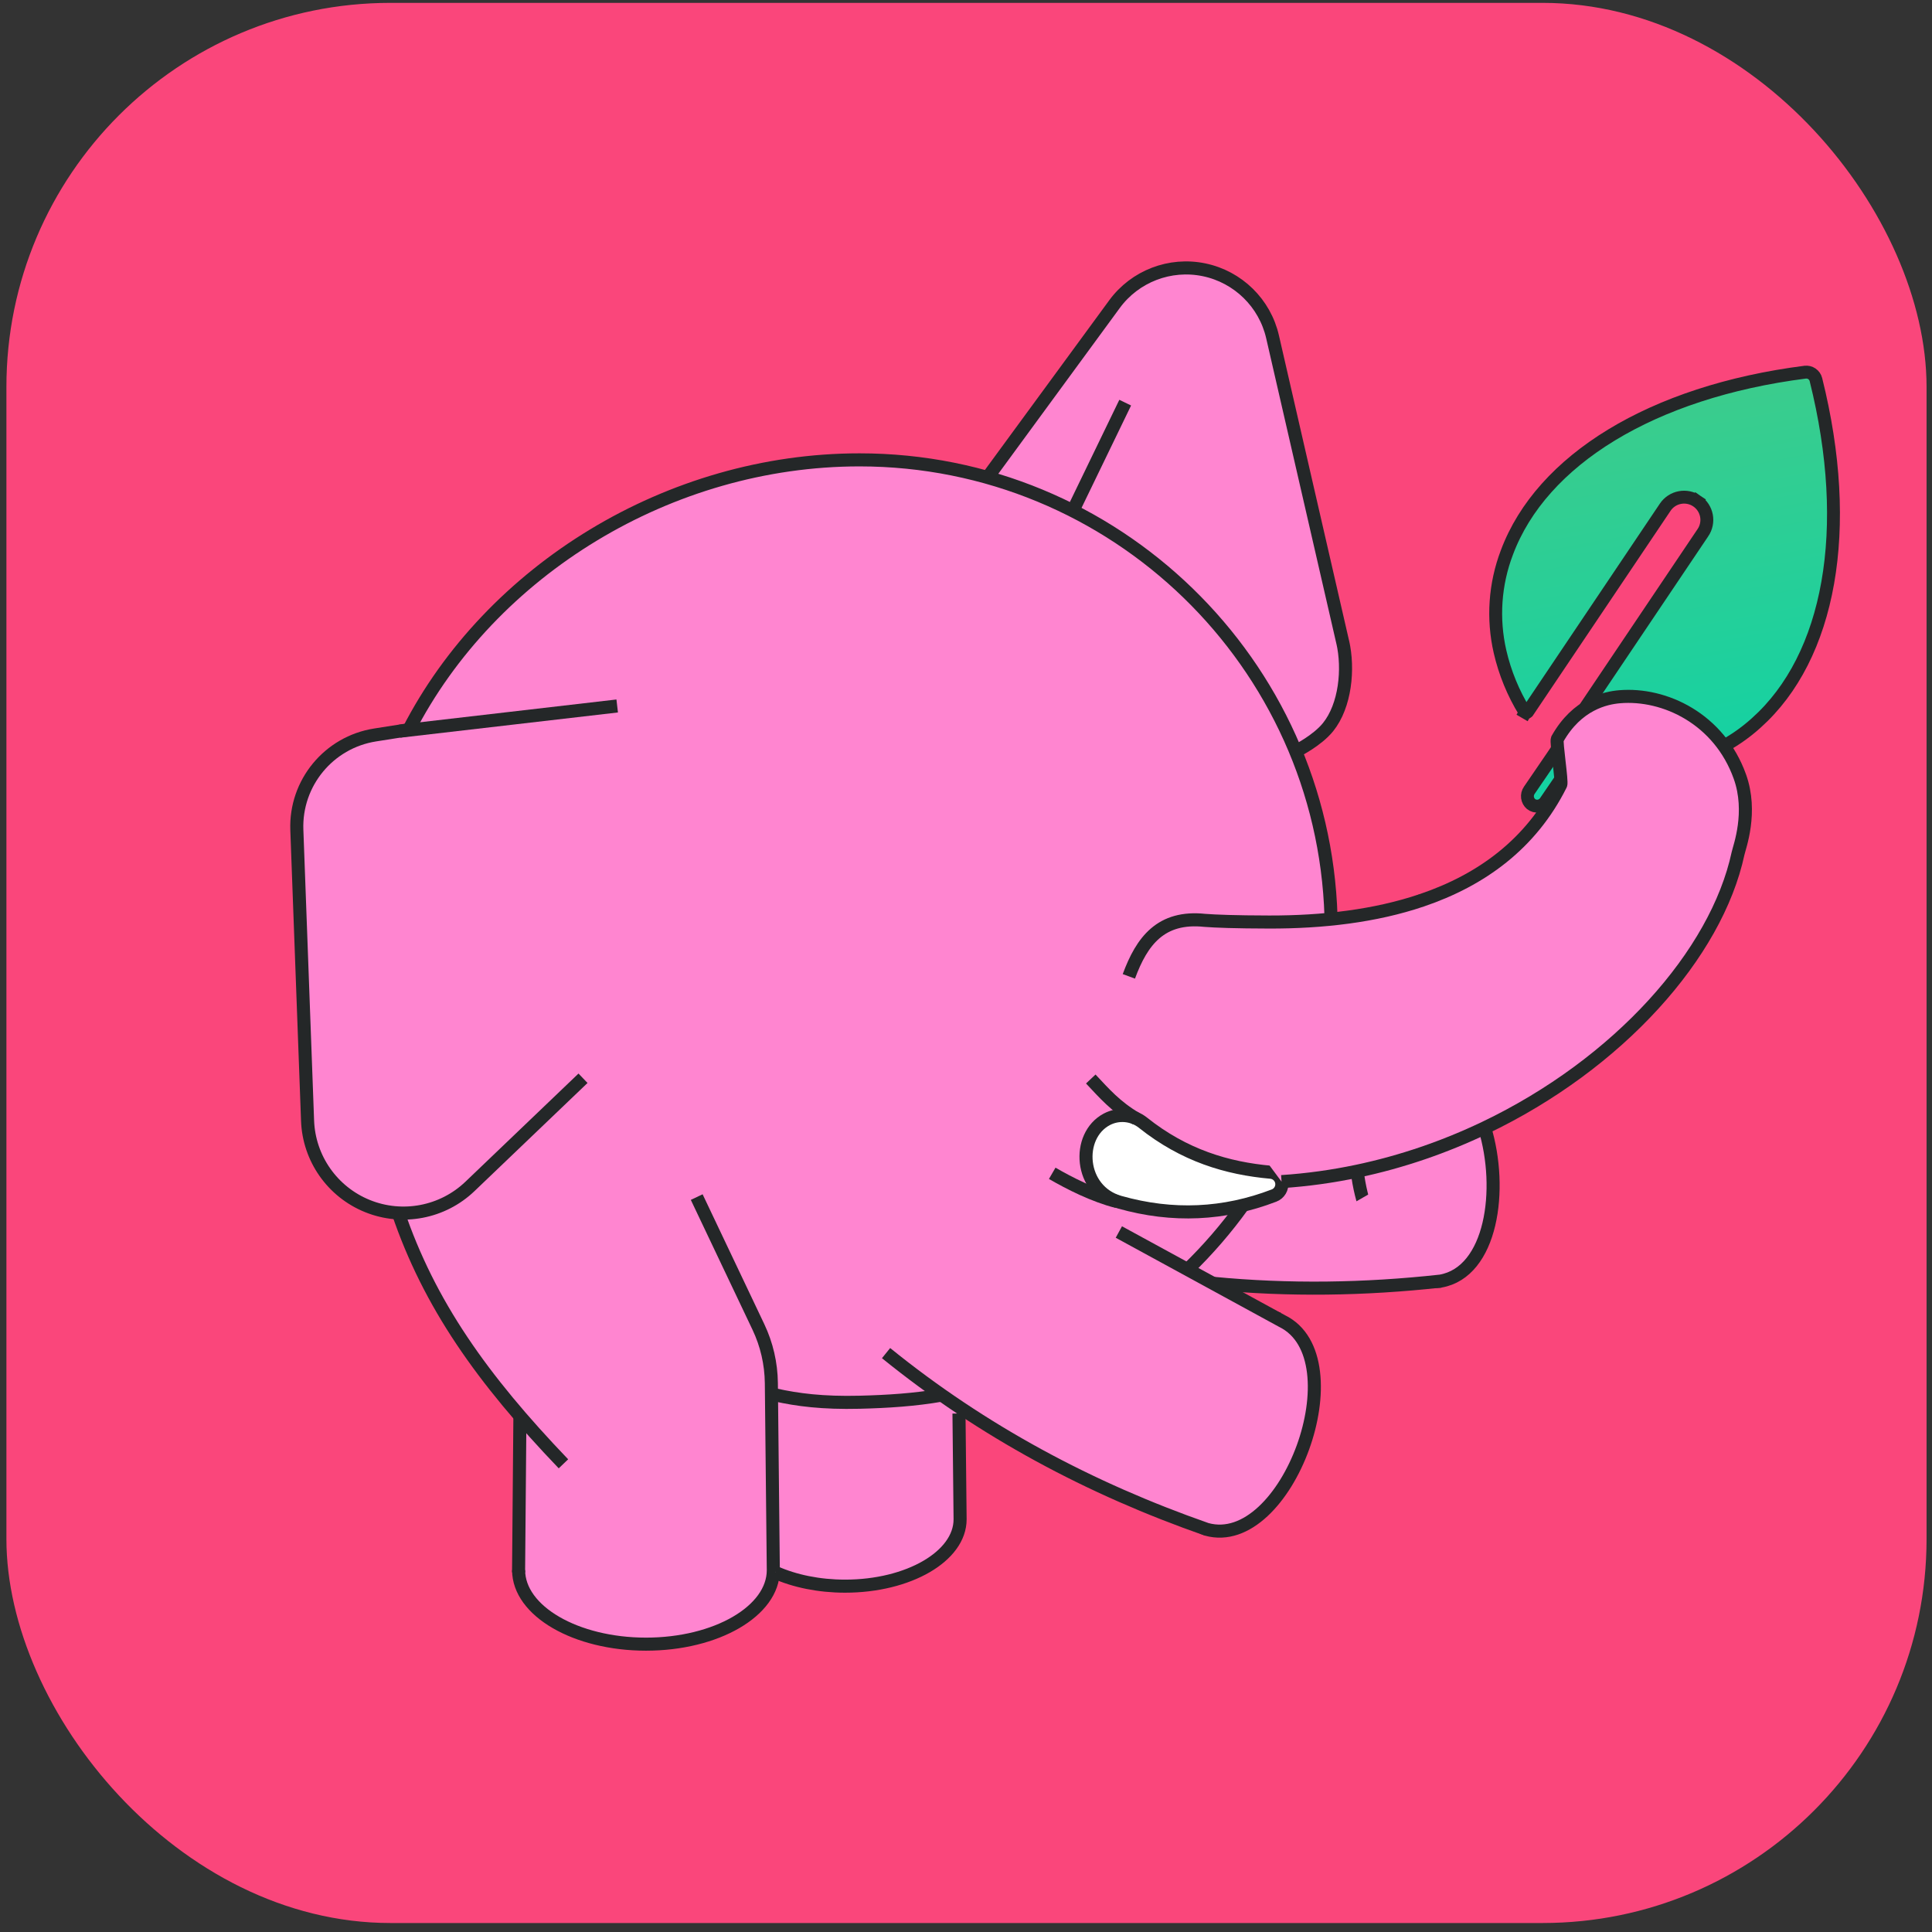
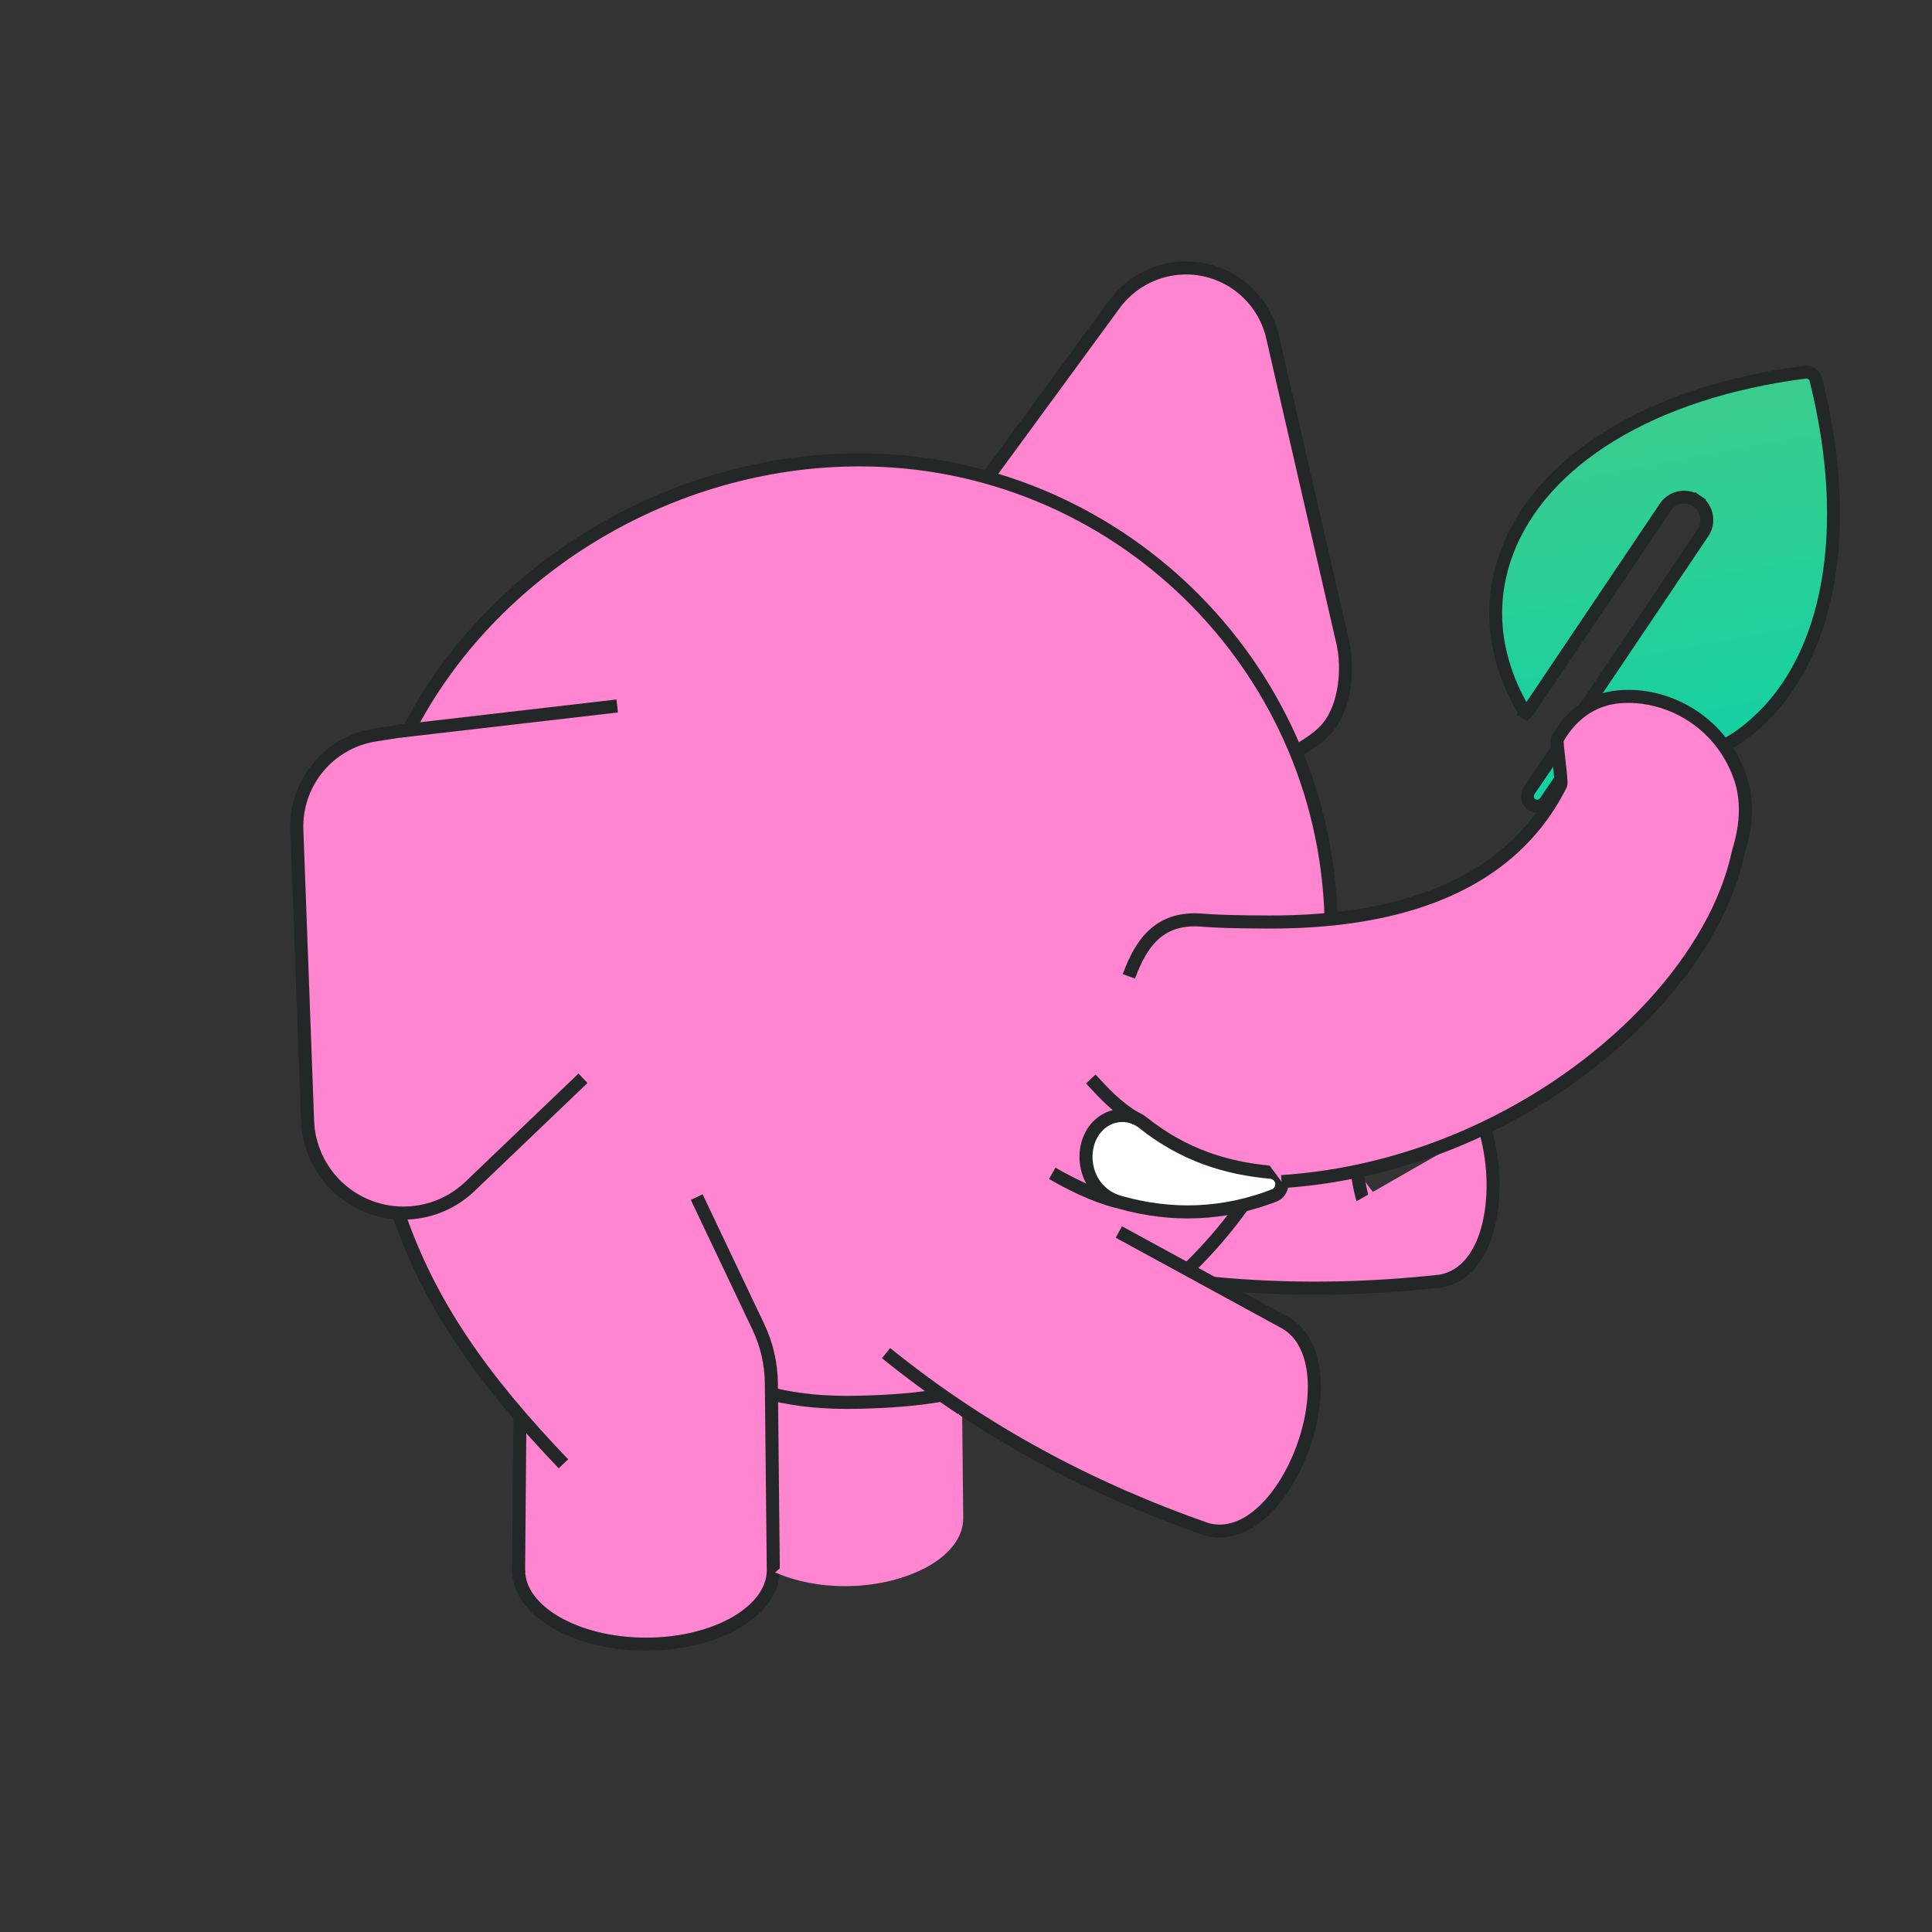
<svg xmlns="http://www.w3.org/2000/svg" width="163" height="163" viewBox="0 0 163 163" fill="none">
  <rect x="0" y="0" width="163" height="163" fill="#333333" stroke="none" />
-   <rect x="0.541" y="0.242" width="162" height="162" rx="32.4" fill="#FA467B" />
  <path d="M153.206 32.024L153.206 32.024C156.361 44.659 154.39 55.43 148.173 60.991L148.171 60.993C146.192 62.785 143.755 63.991 141.131 64.478L141.13 64.478C140.949 64.512 140.768 64.543 140.585 64.57L140.584 64.57C138.261 64.923 135.809 64.754 133.267 64.065L132.894 63.964L132.676 64.283L130.374 67.653C130.309 67.747 130.226 67.827 130.129 67.888L130.418 68.348L130.129 67.888C130.032 67.948 129.924 67.988 129.811 68.005C129.698 68.022 129.583 68.016 129.472 67.986C129.364 67.957 129.262 67.906 129.174 67.837C129.01 67.698 128.903 67.503 128.874 67.289C128.846 67.074 128.899 66.855 129.024 66.677L129.024 66.677L129.028 66.671L130.974 63.824L130.974 63.824L130.977 63.82L143.669 44.946C143.67 44.946 143.67 44.945 143.671 44.944C143.812 44.737 143.912 44.503 143.963 44.257C144.015 44.011 144.018 43.756 143.971 43.508C143.924 43.261 143.83 43.025 143.692 42.813C143.554 42.602 143.376 42.421 143.168 42.279L142.861 42.727L143.168 42.279C142.96 42.136 142.726 42.036 142.479 41.985C142.232 41.933 141.978 41.93 141.73 41.977C141.482 42.023 141.246 42.118 141.035 42.256C140.824 42.394 140.642 42.572 140.5 42.78L140.498 42.784L128.882 60.061L128.881 60.062C128.868 60.082 128.85 60.098 128.828 60.109C128.806 60.12 128.782 60.126 128.758 60.125C128.734 60.125 128.71 60.118 128.689 60.106L128.415 60.573L128.689 60.106C128.668 60.093 128.651 60.076 128.638 60.055L128.638 60.055L128.634 60.048C127.671 58.483 126.969 56.773 126.556 54.983C125.916 52.198 126.116 49.286 127.133 46.616L127.133 46.616L127.134 46.613C130.056 38.801 139.377 33.053 152.293 31.4L152.294 31.4C152.496 31.375 152.7 31.424 152.868 31.539C153.037 31.654 153.157 31.826 153.206 32.024Z" fill="url(#paint0_linear_4181_8902)" stroke="#242728" stroke-width="1.087" />
-   <path fill-rule="evenodd" clip-rule="evenodd" d="M125.437 95.191C122.089 96.791 118.475 98.049 114.681 98.848C115.278 103.963 118.382 108.465 121.674 108.125C121.688 108.124 121.704 108.122 121.719 108.12C126.037 107.356 127.019 100.378 125.437 95.191Z" fill="#FF85D0" />
-   <path fill-rule="evenodd" clip-rule="evenodd" d="M108.002 111.283C104.86 110.258 100.972 113.349 99.305 118.218C97.636 123.088 98.813 127.912 101.927 129.024C101.942 129.03 101.96 129.035 101.977 129.042C108.772 130.925 114.726 114.584 108.344 111.469L108.002 111.283Z" fill="#FF85D0" />
  <path fill-rule="evenodd" clip-rule="evenodd" d="M121.674 108.12C118.381 108.46 115.278 103.958 114.681 98.843C112.603 99.279 110.469 99.579 108.297 99.72C108.304 99.751 108.309 99.78 108.314 99.811C108.377 100.281 108.106 100.73 107.662 100.898C106.793 101.229 105.922 101.506 105.042 101.719C103.649 103.658 102.084 105.467 100.372 107.124L102.535 108.302C108.885 108.916 115.265 108.822 121.674 108.12Z" fill="#FF85D0" />
  <path fill-rule="evenodd" clip-rule="evenodd" d="M125.526 95.075C136.823 89.682 145.075 80.418 146.902 71.922C147.016 71.39 148.133 68.446 147.056 65.436C145.311 60.567 140.708 58.38 136.909 58.701C135.743 58.799 133.327 59.298 131.655 62.272C131.641 62.3 131.636 62.366 131.637 62.459L131.755 63.787C131.861 64.719 131.993 65.786 131.956 66.064C131.955 66.088 131.95 66.107 131.944 66.119C129.438 71.139 125.227 74.177 120.224 75.873C117.82 76.689 115.231 77.195 112.56 77.464C112.403 72.407 111.298 67.571 109.418 63.137C110.032 62.875 111.583 62.154 112.305 61.258C113.767 59.446 114.064 56.346 113.545 54.076C110.474 52.773 107.338 50.755 104.146 48.172C103.788 47.884 103.66 47.399 103.828 46.973C103.997 46.546 104.422 46.278 104.878 46.309C107.203 46.47 109.489 46.475 111.73 46.283L107.633 28.336C106.982 25.482 104.722 23.269 101.851 22.675C98.978 22.082 96.025 23.217 94.292 25.581L83.571 40.208C80.14 39.23 76.521 38.705 72.781 38.705C56.768 38.705 41.733 47.959 34.759 61.471L31.903 61.922C27.991 62.535 25.157 65.975 25.302 69.93L26.213 94.46C26.331 97.647 28.311 100.466 31.268 101.665C32.113 102.006 32.993 102.197 33.872 102.246C36.011 108.512 39.33 113.816 44.13 119.383L44.014 132.465C44.092 135.872 48.877 138.623 54.76 138.623C60.691 138.623 65.505 135.826 65.505 132.38C67.141 133.109 69.344 133.737 71.563 133.737C76.918 133.737 81.267 131.208 81.267 128.096L81.17 118.609C87.639 122.941 94.615 126.325 102.015 128.914C98.901 127.802 97.725 122.977 99.394 118.108C101.061 113.239 104.949 110.147 108.091 111.173L100.461 107.013C102.173 105.356 103.738 103.547 105.131 101.608C101.752 102.427 98.287 102.355 94.731 101.348C94.66 101.327 94.591 101.306 94.521 101.282C93.513 100.941 92.797 100.268 92.37 99.466C91.428 97.698 91.877 95.293 93.638 94.359C94.419 93.945 95.337 93.93 96.117 94.285C96.324 94.38 96.521 94.501 96.704 94.647C97.849 95.558 99.009 96.288 100.185 96.867C102.571 98.038 105.015 98.593 107.489 98.821C107.931 98.863 108.29 99.184 108.386 99.608C110.558 99.468 112.691 99.168 114.77 98.731C118.564 97.933 122.177 96.674 125.526 95.075Z" fill="#FF85D0" />
  <path fill-rule="evenodd" clip-rule="evenodd" d="M113.284 54.166C113.802 56.436 113.506 59.536 112.044 61.349C111.134 62.477 109.42 63.331 109.42 63.331M83.322 40.272C86.291 36.221 90.328 30.712 94.025 25.666C95.757 23.302 98.709 22.168 101.581 22.761C104.451 23.356 106.713 25.569 107.365 28.424C108.711 34.318 112.08 48.91 113.333 54.394" fill="#FF85D0" />
  <path d="M113.284 54.166C113.802 56.436 113.506 59.536 112.044 61.349C111.134 62.477 109.42 63.331 109.42 63.331M83.322 40.272C86.291 36.221 90.328 30.712 94.025 25.666C95.757 23.302 98.709 22.168 101.581 22.761C104.451 23.356 106.713 25.569 107.365 28.424C108.711 34.318 112.08 48.91 113.333 54.394" stroke="#242728" stroke-width="1.102" stroke-miterlimit="1.5" stroke-linejoin="round" />
  <path fill-rule="evenodd" clip-rule="evenodd" d="M107.879 111.271C104.73 110.195 100.809 113.296 99.131 118.193C97.453 123.089 98.649 127.938 101.798 129.014" fill="#FF85D0" />
  <path d="M107.879 111.271C104.73 110.195 100.809 113.296 99.131 118.193C97.453 123.089 98.649 127.938 101.798 129.014" stroke="#242728" stroke-width="1.102" stroke-miterlimit="1.5" stroke-linejoin="round" />
  <path fill-rule="evenodd" clip-rule="evenodd" d="M114.507 98.819C115.108 103.959 118.237 108.479 121.544 108.093L114.507 98.819Z" fill="#FF85D0" />
  <path d="M114.507 98.819C115.108 103.959 118.237 108.479 121.544 108.093" stroke="#242728" stroke-width="1.102" stroke-miterlimit="1.5" stroke-linejoin="round" />
  <path fill-rule="evenodd" clip-rule="evenodd" d="M94.396 103.943L108.166 111.455C114.547 114.574 108.599 130.915 101.803 129.028C91.974 125.594 82.896 120.756 74.756 114.16" fill="#FF85D0" />
  <path d="M94.396 103.943L108.166 111.455C114.547 114.574 108.599 130.915 101.803 129.028C91.974 125.594 82.896 120.756 74.756 114.16" stroke="#242728" stroke-width="1.102" stroke-miterlimit="1.5" stroke-linejoin="round" />
  <path fill-rule="evenodd" clip-rule="evenodd" d="M125.261 95.156C126.843 100.341 125.86 107.321 121.543 108.084C115.119 108.792 108.724 108.886 102.359 108.272" fill="#FF85D0" />
  <path d="M125.261 95.156C126.843 100.341 125.86 107.321 121.543 108.084C115.119 108.792 108.724 108.886 102.359 108.272" stroke="#242728" stroke-width="1.102" stroke-miterlimit="1.5" stroke-linejoin="round" />
  <path fill-rule="evenodd" clip-rule="evenodd" d="M57.531 57.932C57.531 57.932 41.246 60.496 31.646 62.008C27.734 62.624 24.899 66.064 25.044 70.018C25.277 76.363 25.635 86.032 25.949 94.551C26.065 97.737 28.043 100.557 31.001 101.754C33.957 102.95 37.343 102.302 39.65 100.096C44.655 95.309 49.188 90.971 49.188 90.971" fill="#FF85D0" />
  <path d="M57.531 57.932C57.531 57.932 41.246 60.496 31.646 62.008C27.734 62.624 24.899 66.064 25.044 70.018C25.277 76.363 25.635 86.032 25.949 94.551C26.065 97.737 28.043 100.557 31.001 101.754C33.957 102.95 37.343 102.302 39.65 100.096C44.655 95.309 49.188 90.971 49.188 90.971" stroke="#242728" stroke-width="1.102" stroke-miterlimit="1.5" stroke-linejoin="round" />
  <path fill-rule="evenodd" clip-rule="evenodd" d="M100.16 107.138C100.173 107.127 100.184 107.115 100.197 107.104C101.909 105.447 103.472 103.638 104.866 101.699M33.567 102.227C36.211 110.031 40.676 116.338 47.537 123.5L33.567 102.227ZM65.397 117.683C67.271 118.102 69.408 118.381 72.517 118.305C74.88 118.247 77.197 118.099 79.45 117.703M112.294 77.304C111.635 55.94 94.064 38.798 72.517 38.798C56.467 38.798 41.399 48.091 34.446 61.655" fill="#FF85D0" />
  <path d="M100.16 107.138C100.173 107.127 100.184 107.115 100.197 107.104C101.909 105.447 103.472 103.638 104.866 101.699M33.567 102.227C36.211 110.031 40.676 116.338 47.537 123.5M65.397 117.683C67.271 118.102 69.408 118.381 72.517 118.305C74.88 118.247 77.197 118.099 79.45 117.703M112.294 77.304C111.635 55.94 94.064 38.798 72.517 38.798C56.467 38.798 41.399 48.091 34.446 61.655" stroke="#242728" stroke-width="1.102" stroke-miterlimit="1.5" stroke-linejoin="round" />
  <path d="M52.072 59.562L33.723 61.69" stroke="#242728" stroke-width="1.102" stroke-miterlimit="1.5" stroke-linejoin="round" />
-   <path d="M94.932 33.971L90.633 42.853" stroke="#242728" stroke-width="1.102" stroke-miterlimit="1.5" stroke-linejoin="round" />
  <path fill-rule="evenodd" clip-rule="evenodd" d="M119.99 75.943C117.044 77.404 116.201 80.614 117.875 83.181L119.99 75.943Z" fill="#FF85D0" />
  <path d="M119.99 75.943C117.044 77.404 116.201 80.614 117.875 83.181" stroke="#242728" stroke-width="1.102" stroke-miterlimit="1.5" stroke-linejoin="round" />
  <path fill-rule="evenodd" clip-rule="evenodd" d="M58.781 100.996C58.781 100.996 62.195 108.186 63.986 111.954C64.688 113.432 65.059 115.045 65.078 116.68C65.131 121.676 65.243 132.473 65.243 132.473C65.244 135.92 60.431 138.716 54.499 138.715C48.571 138.713 43.755 135.914 43.754 132.467" fill="#FF85D0" />
  <path d="M58.781 100.996C58.781 100.996 62.195 108.186 63.986 111.954C64.688 113.432 65.059 115.045 65.078 116.68C65.131 121.676 65.243 132.473 65.243 132.473C65.244 135.92 60.431 138.716 54.499 138.715C48.571 138.713 43.755 135.914 43.754 132.467" stroke="#242728" stroke-width="1.102" stroke-miterlimit="1.5" stroke-linejoin="round" />
  <path fill-rule="evenodd" clip-rule="evenodd" d="M80.908 119.255C80.954 123.594 81.002 128.184 81.002 128.184C81.003 131.297 76.655 133.823 71.297 133.822C69.081 133.821 67.034 133.387 65.398 132.658" fill="#FF85D0" />
-   <path d="M80.908 119.255C80.954 123.594 81.002 128.184 81.002 128.184C81.003 131.297 76.655 133.823 71.297 133.822C69.081 133.821 67.034 133.387 65.398 132.658" stroke="#242728" stroke-width="1.102" stroke-miterlimit="1.5" stroke-linejoin="round" />
  <path d="M43.863 119.65L43.751 132.664" stroke="#242728" stroke-width="1.102" stroke-miterlimit="1.5" stroke-linejoin="round" />
  <path fill-rule="evenodd" clip-rule="evenodd" d="M93.374 94.439C94.362 93.915 95.567 94.028 96.439 94.727C99.904 97.489 103.53 98.572 107.225 98.901C107.697 98.947 108.076 99.311 108.137 99.78C108.2 100.249 107.93 100.701 107.486 100.868C103.284 102.481 98.947 102.696 94.466 101.428C91.036 100.458 90.759 95.83 93.374 94.439Z" fill="white" stroke="#242728" stroke-width="1.102" stroke-miterlimit="1.5" stroke-linejoin="round" />
  <path fill-rule="evenodd" clip-rule="evenodd" d="M95.851 94.38C94.113 93.345 93.186 92.266 92.026 91.034L95.851 94.38Z" fill="#FF85D0" />
  <path d="M95.851 94.38C94.113 93.345 93.186 92.266 92.026 91.034" stroke="#242728" stroke-width="1.102" stroke-miterlimit="1.5" stroke-linejoin="round" />
  <path fill-rule="evenodd" clip-rule="evenodd" d="M94.257 101.379C92.293 100.883 90.239 99.84 88.775 98.99L94.257 101.379Z" fill="#FF85D0" />
  <path d="M94.257 101.379C92.293 100.883 90.239 99.84 88.775 98.99" stroke="#242728" stroke-width="1.102" stroke-miterlimit="1.5" stroke-linejoin="round" />
  <path fill-rule="evenodd" clip-rule="evenodd" d="M95.24 82.374C96.339 79.393 97.937 77.258 101.647 77.65C102.566 77.72 104.196 77.784 107.084 77.79C111.573 77.8 116.013 77.294 119.96 75.955C124.963 74.258 129.172 71.221 131.679 66.2C131.805 65.948 131.271 62.611 131.389 62.354C133.062 59.381 135.478 58.881 136.645 58.783C140.443 58.462 145.047 60.648 146.791 65.519C147.869 68.528 146.752 71.471 146.637 72.003C144.81 80.501 136.559 89.763 125.261 95.157C121.914 96.755 118.299 98.014 114.505 98.812C112.426 99.25 110.293 99.549 108.121 99.691" fill="#FF85D0" />
  <path d="M95.24 82.374C96.339 79.393 97.937 77.258 101.647 77.65C102.566 77.72 104.196 77.784 107.084 77.79C111.573 77.8 116.013 77.294 119.96 75.955C124.963 74.258 129.172 71.221 131.679 66.2C131.805 65.948 131.271 62.611 131.389 62.354C133.062 59.381 135.478 58.881 136.645 58.783C140.443 58.462 145.047 60.648 146.791 65.519C147.869 68.528 146.752 71.471 146.637 72.003C144.81 80.501 136.559 89.763 125.261 95.157C121.914 96.755 118.299 98.014 114.505 98.812C112.426 99.25 110.293 99.549 108.121 99.691" stroke="#242728" stroke-width="1.102" stroke-miterlimit="1.5" stroke-linejoin="round" />
  <defs>
    <linearGradient id="paint0_linear_4181_8902" x1="138.029" y1="33.435" x2="144.129" y2="65.866" gradientUnits="userSpaceOnUse">
      <stop stop-color="#3CCC8C" />
      <stop offset="1" stop-color="#12D2A4" />
    </linearGradient>
  </defs>
</svg>